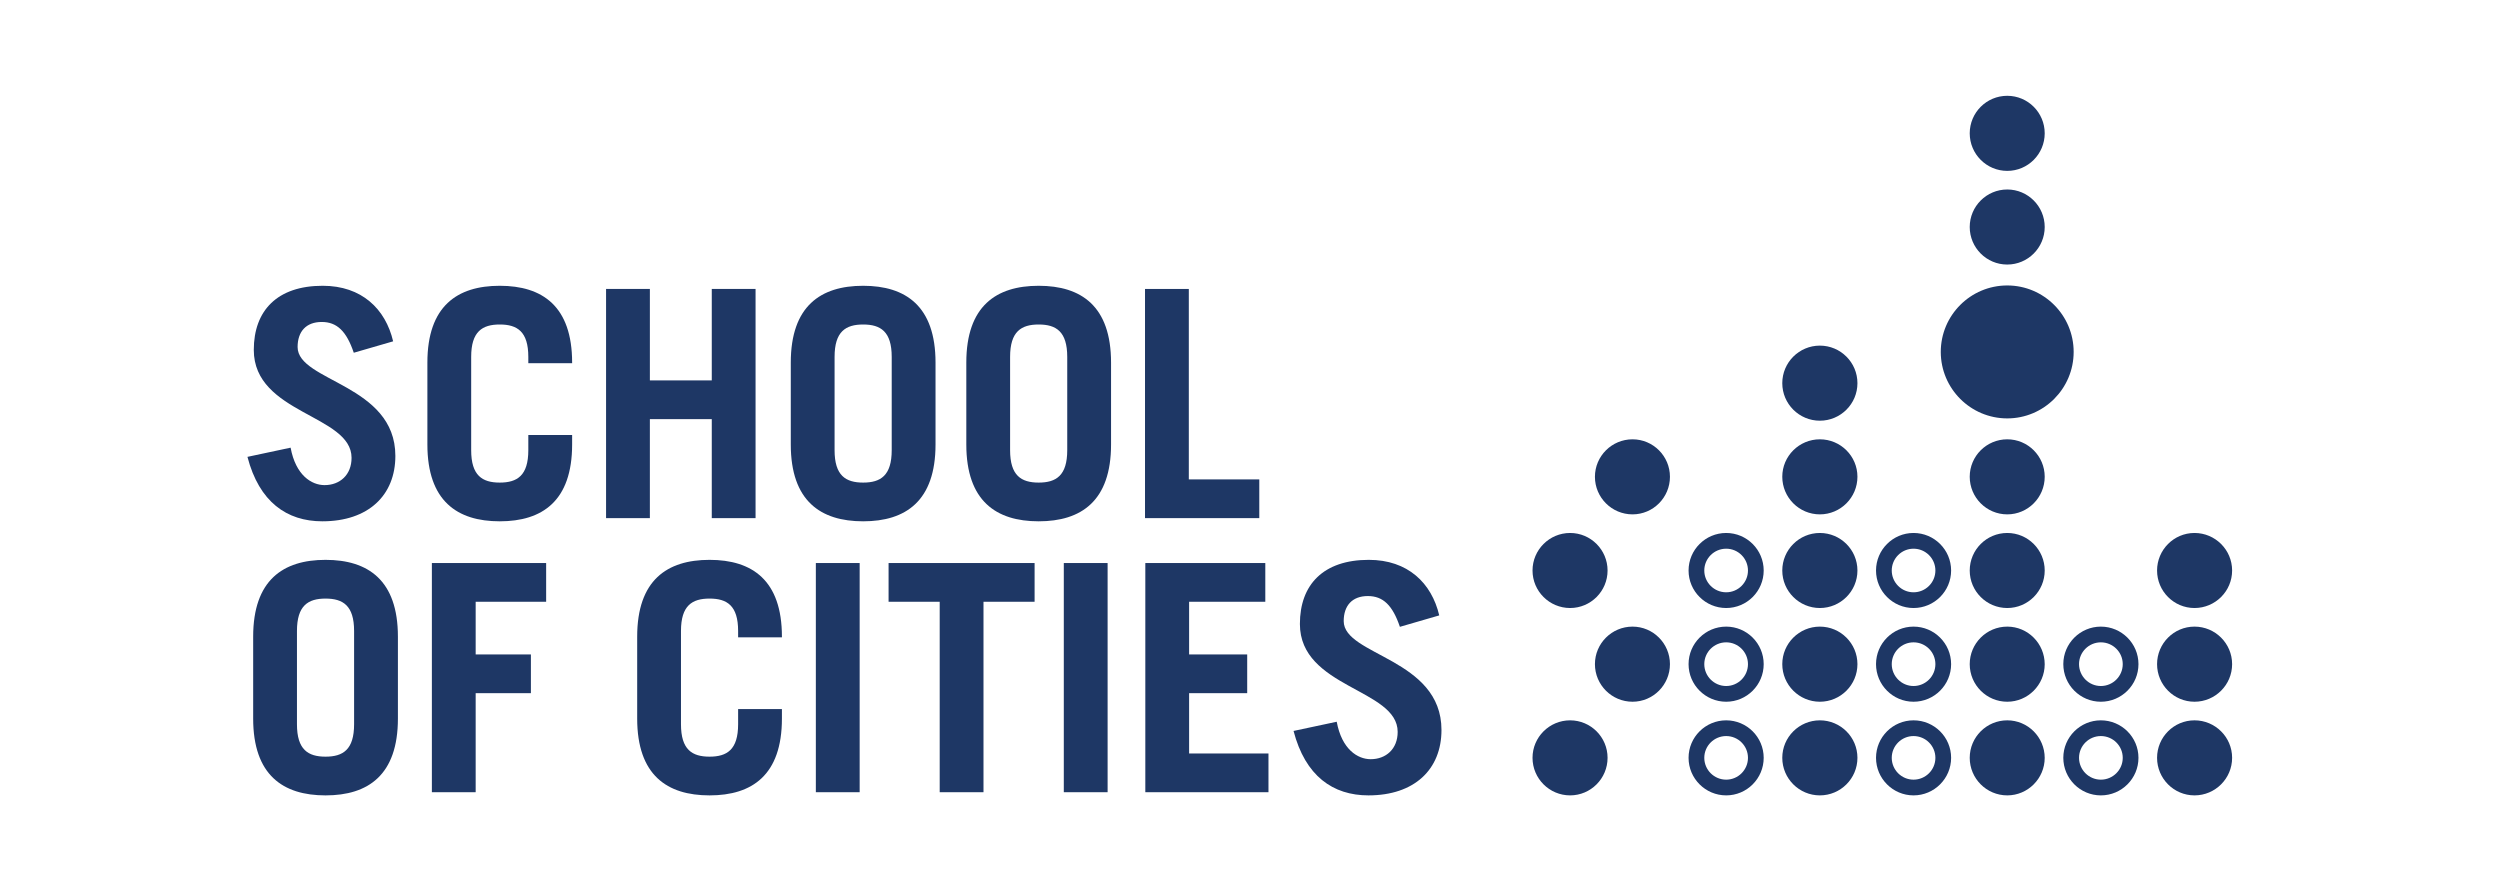
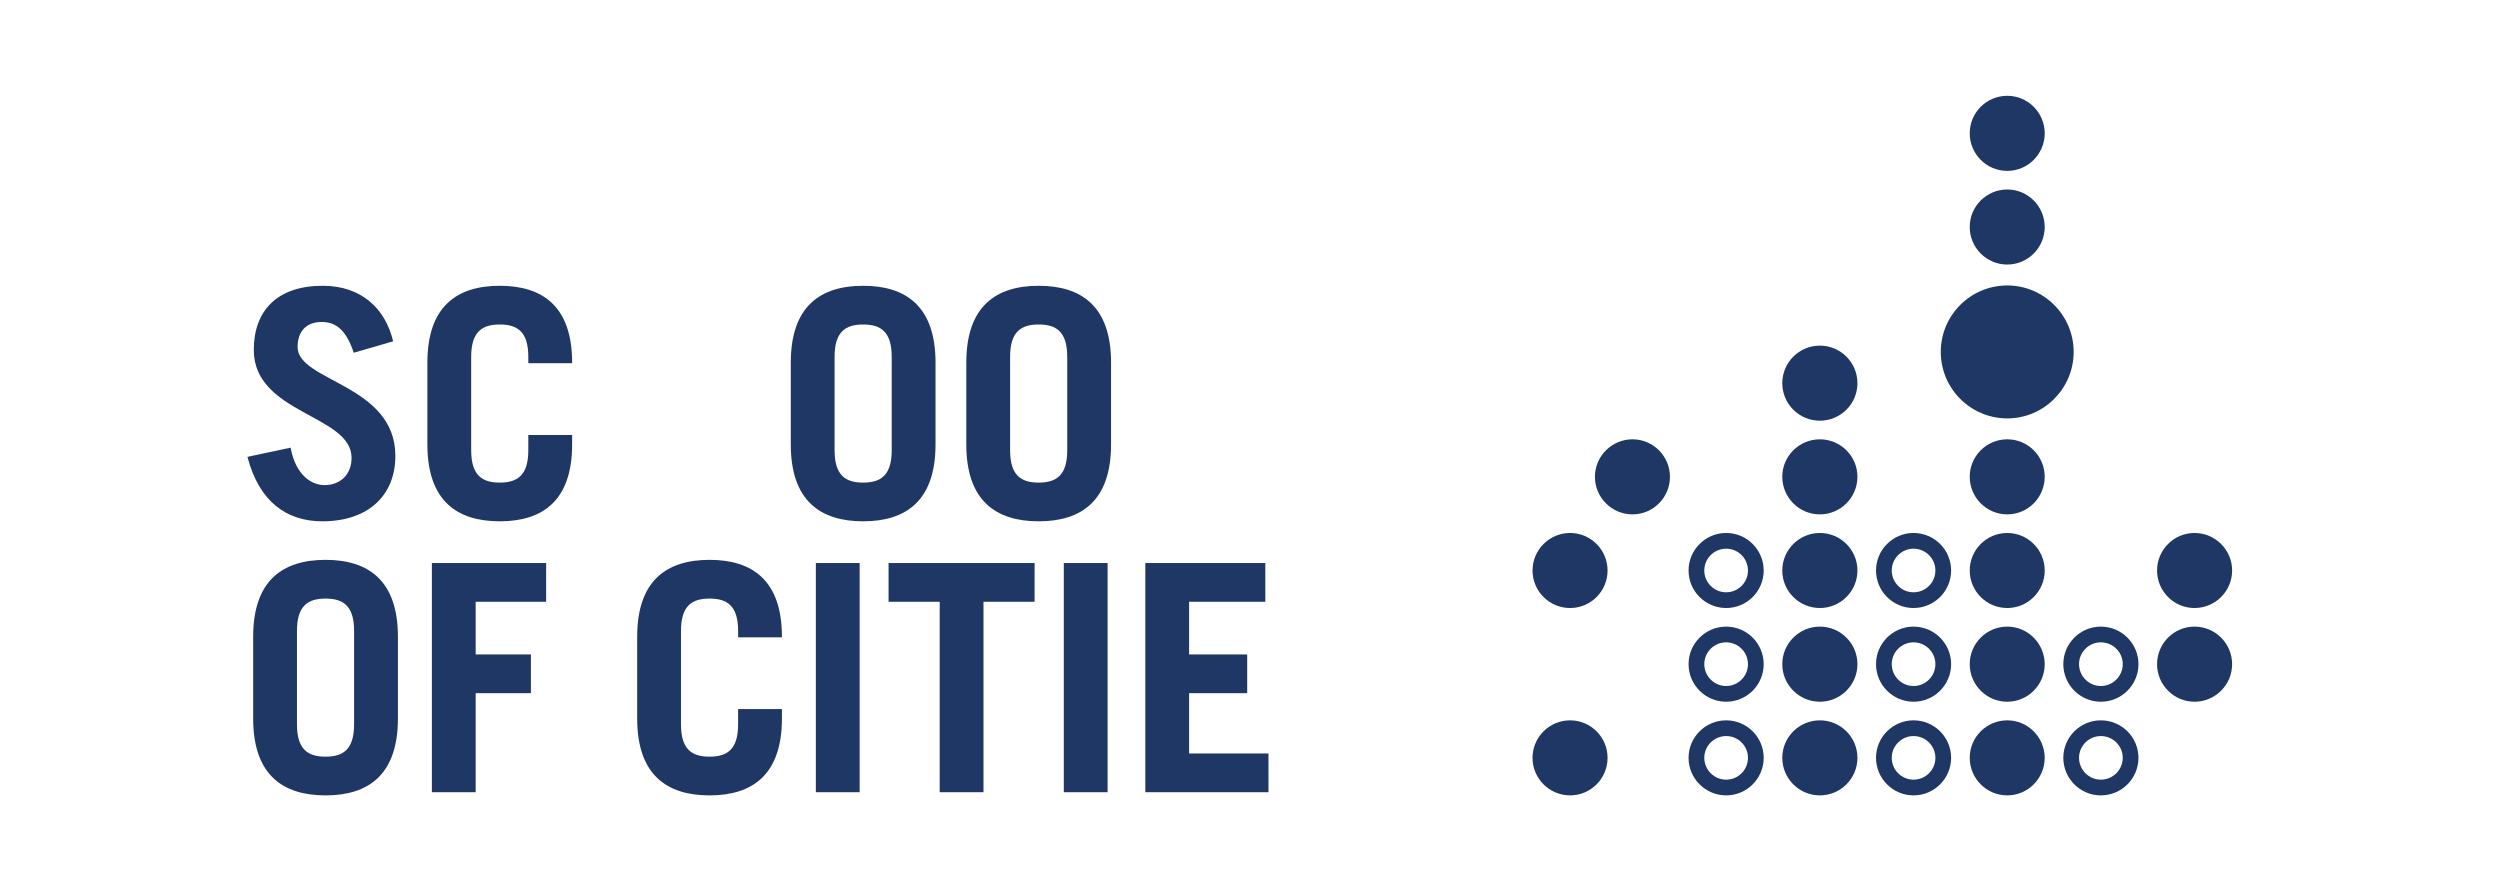
<svg xmlns="http://www.w3.org/2000/svg" xmlns:ns1="http://sodipodi.sourceforge.net/DTD/sodipodi-0.dtd" xmlns:ns2="http://www.inkscape.org/namespaces/inkscape" version="1.1" id="svg374" width="142" height="50" viewBox="0 0 142 50" ns1:docname="top-logo.svg" ns2:version="1.2 (1:1.2+202206011327+fc4e4096c5)">
  <defs id="defs378" />
  <ns1:namedview id="namedview376" pagecolor="#ffffff" bordercolor="#666666" borderopacity="1.0" ns2:showpageshadow="2" ns2:pageopacity="0.0" ns2:pagecheckerboard="0" ns2:deskcolor="#d1d1d1" showgrid="false" ns2:zoom="6.5249998" ns2:cx="52.18391" ns2:cy="36.475097" ns2:window-width="2560" ns2:window-height="1403" ns2:window-x="0" ns2:window-y="0" ns2:window-maximized="1" ns2:current-layer="g382">
    <ns2:page x="0" y="0" id="page380" width="142" height="50" />
    <ns2:grid type="xygrid" id="grid639" originx="0" originy="0" />
  </ns1:namedview>
  <g id="g382" ns2:groupmode="layer" ns2:label="Page 1" transform="matrix(1.333,0,0,-1.333,0,133.333)">
    <g id="g384" transform="matrix(0.067,0,0,0.067,-4.243,47.766)" style="fill:#1e3765;fill-opacity:1">
      <path d="m 1339.91,598.438 c -23.36,0 -42.29,-18.965 -42.29,-42.266 0,-23.32 18.96,-42.285 42.28,-42.285 23.28,0 42.23,18.965 42.23,42.285 0,23.301 -18.95,42.266 -42.22,42.266" style="fill:#1e3765;fill-opacity:1;fill-rule:nonzero;stroke:none" id="path386" />
-       <path d="m 1458.99,321.863 c -13.14,0 -23.81,-10.691 -23.81,-23.843 0,-13.165 10.67,-23.887 23.81,-23.887 13.19,0 23.92,10.722 23.92,23.887 0,13.152 -10.73,23.843 -23.92,23.843" style="fill:#1e3765;fill-opacity:1;fill-rule:nonzero;stroke:none" id="path388" />
      <path d="m 1458.99,381.465 c -13.14,0 -23.81,-10.711 -23.81,-23.867 0,-13.184 10.67,-23.907 23.81,-23.907 13.19,0 23.92,10.723 23.92,23.907 0,13.156 -10.73,23.867 -23.92,23.867" style="fill:#1e3765;fill-opacity:1;fill-rule:nonzero;stroke:none" id="path390" />
      <path d="m 1458.99,441.023 c -13.14,0 -23.81,-10.71 -23.81,-23.875 0,-13.156 10.67,-23.855 23.81,-23.855 13.19,0 23.92,10.699 23.92,23.855 0,13.165 -10.73,23.875 -23.92,23.875" style="fill:#1e3765;fill-opacity:1;fill-rule:nonzero;stroke:none" id="path392" />
      <path d="m 1399.43,321.863 c -13.14,0 -23.87,-10.679 -23.88,-23.816 0.01,-13.211 10.74,-23.914 23.88,-23.914 13.19,0 23.92,10.722 23.92,23.887 0,13.152 -10.73,23.843 -23.92,23.843 z m 0,-10 c 7.68,0 13.92,-6.211 13.92,-13.843 0,-7.661 -6.24,-13.887 -13.92,-13.887 -7.65,0 -13.87,6.25 -13.88,13.902 0.01,7.629 6.23,13.828 13.88,13.828" style="fill:#1e3765;fill-opacity:1;fill-rule:nonzero;stroke:none" id="path394" />
      <path d="m 1399.43,381.465 c -13.14,0 -23.87,-10.695 -23.88,-23.836 0.01,-13.242 10.74,-23.938 23.88,-23.938 13.19,0 23.92,10.723 23.92,23.907 0,13.156 -10.73,23.867 -23.92,23.867 z m 0,-10 c 7.68,0 13.92,-6.223 13.92,-13.867 0,-7.664 -6.24,-13.907 -13.92,-13.907 -7.65,0 -13.87,6.258 -13.88,13.926 0.01,7.637 6.23,13.848 13.88,13.848" style="fill:#1e3765;fill-opacity:1;fill-rule:nonzero;stroke:none" id="path396" />
      <path d="m 1339.9,321.863 c -13.17,0 -23.87,-10.691 -23.87,-23.843 0,-13.165 10.7,-23.887 23.87,-23.887 13.1,0 23.79,10.703 23.82,23.836 -0.03,13.215 -10.72,23.894 -23.82,23.894" style="fill:#1e3765;fill-opacity:1;fill-rule:nonzero;stroke:none" id="path398" />
      <path d="m 1339.9,381.465 c -13.17,0 -23.87,-10.711 -23.87,-23.867 0,-13.184 10.7,-23.907 23.87,-23.907 13.1,0 23.79,10.696 23.82,23.836 -0.03,13.243 -10.72,23.938 -23.82,23.938" style="fill:#1e3765;fill-opacity:1;fill-rule:nonzero;stroke:none" id="path400" />
      <path d="m 1339.9,441.023 c -13.17,0 -23.87,-10.71 -23.87,-23.875 0,-13.156 10.7,-23.855 23.87,-23.855 13.15,0 23.82,10.699 23.82,23.855 0,13.165 -10.67,23.875 -23.82,23.875" style="fill:#1e3765;fill-opacity:1;fill-rule:nonzero;stroke:none" id="path402" />
      <path d="m 1280.3,321.863 c -13.15,0 -23.86,-10.691 -23.86,-23.843 0,-13.165 10.71,-23.887 23.86,-23.887 13.18,0 23.9,10.722 23.9,23.887 0,13.152 -10.72,23.843 -23.9,23.843 z m 0,-10 c 7.67,0 13.9,-6.211 13.9,-13.843 0,-7.661 -6.23,-13.887 -13.9,-13.887 -7.64,0 -13.86,6.226 -13.86,13.887 0,7.632 6.22,13.843 13.86,13.843" style="fill:#1e3765;fill-opacity:1;fill-rule:nonzero;stroke:none" id="path404" />
      <path d="m 1280.3,381.465 c -13.15,0 -23.86,-10.711 -23.86,-23.867 0,-13.184 10.71,-23.907 23.86,-23.907 13.18,0 23.9,10.723 23.9,23.907 0,13.156 -10.72,23.867 -23.9,23.867 z m 0,-10 c 7.67,0 13.9,-6.223 13.9,-13.867 0,-7.664 -6.23,-13.907 -13.9,-13.907 -7.64,0 -13.86,6.243 -13.86,13.907 0,7.644 6.22,13.867 13.86,13.867" style="fill:#1e3765;fill-opacity:1;fill-rule:nonzero;stroke:none" id="path406" />
      <path d="m 1280.3,441.023 c -13.15,0 -23.86,-10.71 -23.86,-23.875 0,-13.156 10.71,-23.855 23.86,-23.855 13.18,0 23.9,10.699 23.9,23.855 0,13.165 -10.72,23.875 -23.9,23.875 z m 0,-10 c 7.67,0 13.9,-6.218 13.9,-13.875 0,-7.636 -6.23,-13.855 -13.9,-13.855 -7.64,0 -13.86,6.219 -13.86,13.855 0,7.657 6.22,13.875 13.86,13.875" style="fill:#1e3765;fill-opacity:1;fill-rule:nonzero;stroke:none" id="path408" />
      <path d="m 1220.72,321.863 c -13.17,0 -23.9,-10.691 -23.9,-23.843 0,-13.165 10.73,-23.887 23.9,-23.887 13.18,0 23.9,10.722 23.9,23.887 0,13.152 -10.72,23.843 -23.9,23.843" style="fill:#1e3765;fill-opacity:1;fill-rule:nonzero;stroke:none" id="path410" />
      <path d="m 1220.72,381.465 c -13.17,0 -23.9,-10.711 -23.9,-23.867 0,-13.184 10.73,-23.907 23.9,-23.907 13.18,0 23.9,10.723 23.9,23.907 0,13.156 -10.72,23.867 -23.9,23.867" style="fill:#1e3765;fill-opacity:1;fill-rule:nonzero;stroke:none" id="path412" />
      <path d="m 1220.72,441.023 c -13.17,0 -23.9,-10.71 -23.9,-23.875 0,-13.156 10.73,-23.855 23.9,-23.855 13.18,0 23.9,10.699 23.9,23.855 0,13.165 -10.72,23.875 -23.9,23.875" style="fill:#1e3765;fill-opacity:1;fill-rule:nonzero;stroke:none" id="path414" />
      <path d="m 1220.72,500.586 c -13.17,0 -23.9,-10.676 -23.9,-23.809 0,-13.191 10.73,-23.925 23.9,-23.925 13.18,0 23.9,10.734 23.9,23.925 0,13.133 -10.72,23.809 -23.9,23.809" style="fill:#1e3765;fill-opacity:1;fill-rule:nonzero;stroke:none" id="path416" />
      <path d="m 1339.9,500.586 c -13.17,0 -23.87,-10.676 -23.87,-23.809 0,-13.191 10.7,-23.925 23.87,-23.925 13.15,0 23.82,10.734 23.82,23.925 0,13.133 -10.67,23.809 -23.82,23.809" style="fill:#1e3765;fill-opacity:1;fill-rule:nonzero;stroke:none" id="path418" />
      <path d="m 1339.91,611.738 c 13.14,0 23.81,10.723 23.81,23.875 0,13.157 -10.67,23.86 -23.82,23.86 -13.17,0 -23.87,-10.703 -23.87,-23.86 0,-13.152 10.68,-23.875 23.81,-23.875" style="fill:#1e3765;fill-opacity:1;fill-rule:nonzero;stroke:none" id="path420" />
      <path d="m 1339.9,719.055 c -13.17,0 -23.87,-10.696 -23.87,-23.86 0,-13.183 10.7,-23.894 23.87,-23.894 13.15,0 23.82,10.711 23.82,23.894 0,13.164 -10.67,23.86 -23.82,23.86" style="fill:#1e3765;fill-opacity:1;fill-rule:nonzero;stroke:none" id="path422" />
      <path d="m 1220.72,560.176 c -13.17,0 -23.9,-10.703 -23.9,-23.887 0,-13.164 10.73,-23.867 23.9,-23.867 13.18,0 23.9,10.703 23.9,23.867 0,13.184 -10.72,23.887 -23.9,23.887" style="fill:#1e3765;fill-opacity:1;fill-rule:nonzero;stroke:none" id="path424" />
      <path d="m 1161.14,321.863 c -13.19,0 -23.92,-10.691 -23.92,-23.843 0,-13.165 10.73,-23.887 23.92,-23.887 13.16,0 23.86,10.722 23.86,23.887 0,13.152 -10.7,23.843 -23.86,23.843 z m 0,-10 c 7.64,0 13.86,-6.211 13.86,-13.843 0,-7.661 -6.22,-13.887 -13.86,-13.887 -7.67,0 -13.92,6.226 -13.92,13.887 0,7.632 6.25,13.843 13.92,13.843" style="fill:#1e3765;fill-opacity:1;fill-rule:nonzero;stroke:none" id="path426" />
      <path d="m 1161.14,381.465 c -13.19,0 -23.92,-10.711 -23.92,-23.867 0,-13.184 10.73,-23.907 23.92,-23.907 13.16,0 23.86,10.723 23.86,23.907 0,13.156 -10.7,23.867 -23.86,23.867 z m 0,-10 c 7.64,0 13.86,-6.223 13.86,-13.867 0,-7.664 -6.22,-13.907 -13.86,-13.907 -7.67,0 -13.92,6.243 -13.92,13.907 0,7.644 6.25,13.867 13.92,13.867" style="fill:#1e3765;fill-opacity:1;fill-rule:nonzero;stroke:none" id="path428" />
      <path d="m 1161.14,441.023 c -13.19,0 -23.92,-10.71 -23.92,-23.875 0,-13.156 10.73,-23.855 23.92,-23.855 13.16,0 23.86,10.699 23.86,23.855 0,13.165 -10.7,23.875 -23.86,23.875 z m 0,-10 c 7.64,0 13.86,-6.218 13.86,-13.875 0,-7.636 -6.22,-13.855 -13.86,-13.855 -7.67,0 -13.92,6.219 -13.92,13.855 0,7.657 6.25,13.875 13.92,13.875" style="fill:#1e3765;fill-opacity:1;fill-rule:nonzero;stroke:none" id="path430" />
      <path d="m 1061.88,321.863 c -13.17,0 -23.9,-10.691 -23.9,-23.843 0,-13.165 10.73,-23.887 23.9,-23.887 13.14,0 23.83,10.722 23.83,23.887 0,13.152 -10.69,23.843 -23.83,23.843" style="fill:#1e3765;fill-opacity:1;fill-rule:nonzero;stroke:none" id="path432" />
-       <path d="m 1101.58,381.465 c -13.19,0 -23.91,-10.711 -23.91,-23.867 0,-13.184 10.72,-23.907 23.91,-23.907 13.13,0 23.8,10.723 23.8,23.907 0,13.156 -10.67,23.867 -23.8,23.867" style="fill:#1e3765;fill-opacity:1;fill-rule:nonzero;stroke:none" id="path434" />
      <path d="m 1101.58,500.586 c -13.19,0 -23.91,-10.691 -23.91,-23.84 0,-13.183 10.72,-23.894 23.91,-23.894 13.13,0 23.8,10.711 23.8,23.894 0,13.149 -10.67,23.84 -23.8,23.84" style="fill:#1e3765;fill-opacity:1;fill-rule:nonzero;stroke:none" id="path436" />
      <path d="m 1061.88,441.023 c -13.17,0 -23.9,-10.71 -23.9,-23.875 0,-13.156 10.73,-23.855 23.9,-23.855 13.14,0 23.83,10.699 23.83,23.855 0,13.165 -10.69,23.875 -23.83,23.875" style="fill:#1e3765;fill-opacity:1;fill-rule:nonzero;stroke:none" id="path438" />
      <path d="m 288.328,555.637 c -4.644,13.718 -10.699,19.578 -20.39,19.578 -9.891,0 -15.34,-6.055 -15.34,-15.945 0,-22.004 62.175,-23.625 62.175,-69.25 0,-25.032 -17.168,-41.582 -46.433,-41.582 -22.61,0 -40.176,12.316 -47.637,40.988 l 27.449,5.847 c 3.235,-17.558 13.325,-23.82 21.606,-23.82 9.683,0 17.156,6.457 17.156,17.363 0,27.454 -62.18,27.864 -62.18,68.633 0,25.031 14.946,40.781 43.813,40.781 24.82,0 39.969,-14.734 44.812,-35.332 l -25.031,-7.261" style="fill:#1e3765;fill-opacity:1;fill-rule:nonzero;stroke:none" id="path440" />
      <path d="m 362.988,493.66 c 0,-16.148 7.071,-20.594 18.172,-20.594 11.106,0 18.164,4.446 18.164,20.594 v 9.692 h 27.864 v -6.055 c 0,-35.942 -18.973,-48.859 -46.028,-48.859 -27.051,0 -46.023,12.917 -46.023,48.859 v 52.078 c 0,35.938 18.972,48.855 46.023,48.855 27.055,0 46.028,-12.917 46.028,-48.855 v -0.398 h -27.864 v 4.031 c 0,16.152 -7.058,20.597 -18.164,20.597 -11.101,0 -18.172,-4.445 -18.172,-20.597 V 493.66" style="fill:#1e3765;fill-opacity:1;fill-rule:nonzero;stroke:none" id="path442" />
-       <path d="m 448.77,450.461 v 145.75 h 27.863 v -58.145 h 39.363 v 58.145 h 27.852 v -145.75 h -27.852 v 62.977 H 476.633 V 450.461 H 448.77" style="fill:#1e3765;fill-opacity:1;fill-rule:nonzero;stroke:none" id="path444" />
      <path d="m 594.102,493.66 c 0,-16.148 7.07,-20.594 18.171,-20.594 11.106,0 18.165,4.446 18.165,20.594 v 59.348 c 0,16.152 -7.059,20.597 -18.165,20.597 -11.101,0 -18.171,-4.445 -18.171,-20.597 z m -27.852,55.715 c 0,35.938 18.977,48.855 46.023,48.855 27.051,0 46.028,-12.917 46.028,-48.855 v -52.078 c 0,-35.942 -18.977,-48.859 -46.028,-48.859 -27.046,0 -46.023,12.917 -46.023,48.859 v 52.078" style="fill:#1e3765;fill-opacity:1;fill-rule:nonzero;stroke:none" id="path446" />
      <path d="m 705.73,493.66 c 0,-16.148 7.075,-20.594 18.176,-20.594 11.106,0 18.164,4.446 18.164,20.594 v 59.348 c 0,16.152 -7.058,20.597 -18.164,20.597 -11.101,0 -18.176,-4.445 -18.176,-20.597 z m -27.847,55.715 c 0,35.938 18.972,48.855 46.023,48.855 27.051,0 46.028,-12.917 46.028,-48.855 v -52.078 c 0,-35.942 -18.977,-48.859 -46.028,-48.859 -27.051,0 -46.023,12.917 -46.023,48.859 v 52.078" style="fill:#1e3765;fill-opacity:1;fill-rule:nonzero;stroke:none" id="path448" />
-       <path d="m 791.531,450.461 v 145.75 h 27.856 V 475.09 h 44.824 v -24.629 h -72.68" style="fill:#1e3765;fill-opacity:1;fill-rule:nonzero;stroke:none" id="path450" />
      <path d="m 252.188,319.355 c 0,-16.152 7.07,-20.593 18.171,-20.593 11.106,0 18.164,4.441 18.164,20.593 v 59.344 c 0,16.156 -7.058,20.598 -18.164,20.598 -11.101,0 -18.171,-4.442 -18.171,-20.598 z m -27.852,55.711 c 0,35.942 18.977,48.86 46.023,48.86 27.051,0 46.028,-12.918 46.028,-48.86 v -52.078 c 0,-35.937 -18.977,-48.855 -46.028,-48.855 -27.046,0 -46.023,12.918 -46.023,48.855 v 52.078" style="fill:#1e3765;fill-opacity:1;fill-rule:nonzero;stroke:none" id="path452" />
      <path d="m 337.988,276.152 v 145.75 h 72.676 V 397.273 H 365.84 V 363.77 h 35.129 V 339.141 H 365.84 v -62.989 h -27.852" style="fill:#1e3765;fill-opacity:1;fill-rule:nonzero;stroke:none" id="path454" />
      <path d="m 496.418,319.355 c 0,-16.152 7.066,-20.593 18.172,-20.593 11.101,0 18.164,4.441 18.164,20.593 v 9.688 h 27.859 v -6.055 c 0,-35.937 -18.972,-48.855 -46.023,-48.855 -27.051,0 -46.027,12.918 -46.027,48.855 v 52.078 c 0,35.942 18.976,48.86 46.027,48.86 27.051,0 46.023,-12.918 46.023,-48.86 v -0.398 h -27.859 v 4.031 c 0,16.156 -7.063,20.598 -18.164,20.598 -11.106,0 -18.172,-4.442 -18.172,-20.598 v -59.344" style="fill:#1e3765;fill-opacity:1;fill-rule:nonzero;stroke:none" id="path456" />
      <path d="m 582.188,276.152 v 145.75 h 27.863 v -145.75 h -27.863" style="fill:#1e3765;fill-opacity:1;fill-rule:nonzero;stroke:none" id="path458" />
      <path d="m 721.309,421.902 v -24.629 h -32.5 V 276.152 h -27.852 v 121.121 h -32.512 v 24.629 h 92.864" style="fill:#1e3765;fill-opacity:1;fill-rule:nonzero;stroke:none" id="path460" />
      <path d="m 739.883,276.152 v 145.75 h 27.859 v -145.75 h -27.859" style="fill:#1e3765;fill-opacity:1;fill-rule:nonzero;stroke:none" id="path462" />
      <path d="m 791.73,276.152 v 145.75 h 76.305 V 397.273 H 819.578 V 363.77 h 36.945 v -24.629 h -36.945 v -38.36 h 50.473 V 276.152 H 791.73" style="fill:#1e3765;fill-opacity:1;fill-rule:nonzero;stroke:none" id="path464" />
-       <path d="m 953.633,381.328 c -4.649,13.731 -10.703,19.578 -20.391,19.578 -9.89,0 -15.344,-6.051 -15.344,-15.945 0,-22 62.18,-23.613 62.18,-69.238 0,-25.039 -17.168,-41.59 -46.433,-41.59 -22.61,0 -40.176,12.312 -47.649,40.984 l 27.461,5.852 c 3.231,-17.563 13.32,-23.821 21.602,-23.821 9.687,0 17.16,6.457 17.16,17.364 0,27.453 -62.18,27.851 -62.18,68.633 0,25.031 14.941,40.781 43.809,40.781 24.824,0 39.968,-14.738 44.812,-35.332 l -25.027,-7.266" style="fill:#1e3765;fill-opacity:1;fill-rule:nonzero;stroke:none" id="path466" />
    </g>
  </g>
</svg>